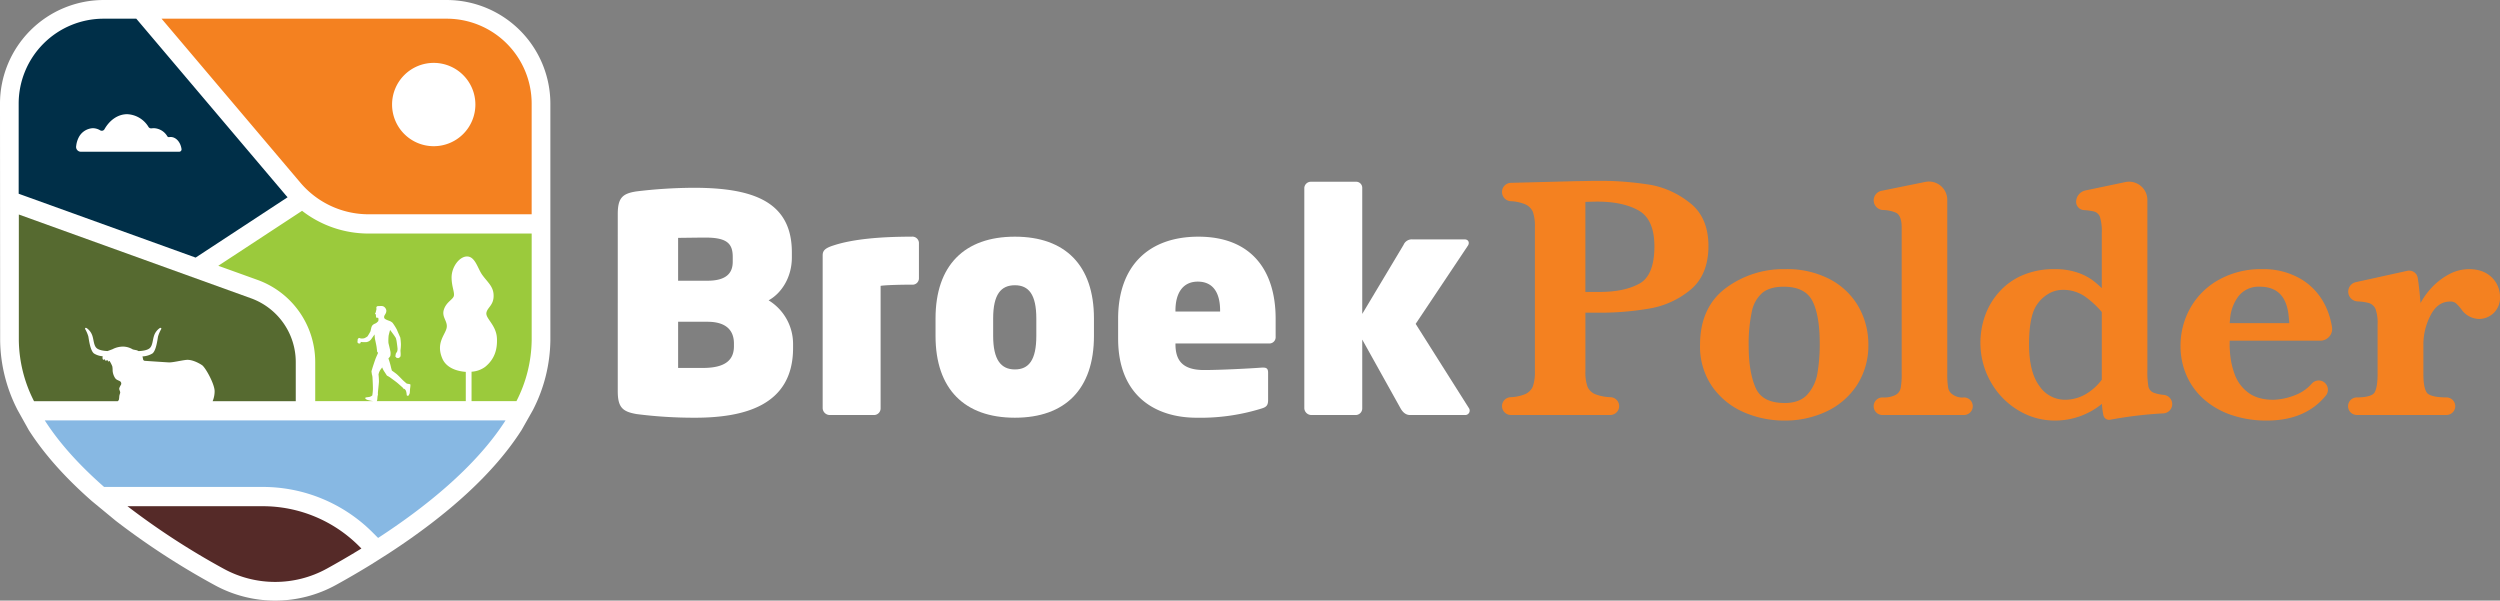
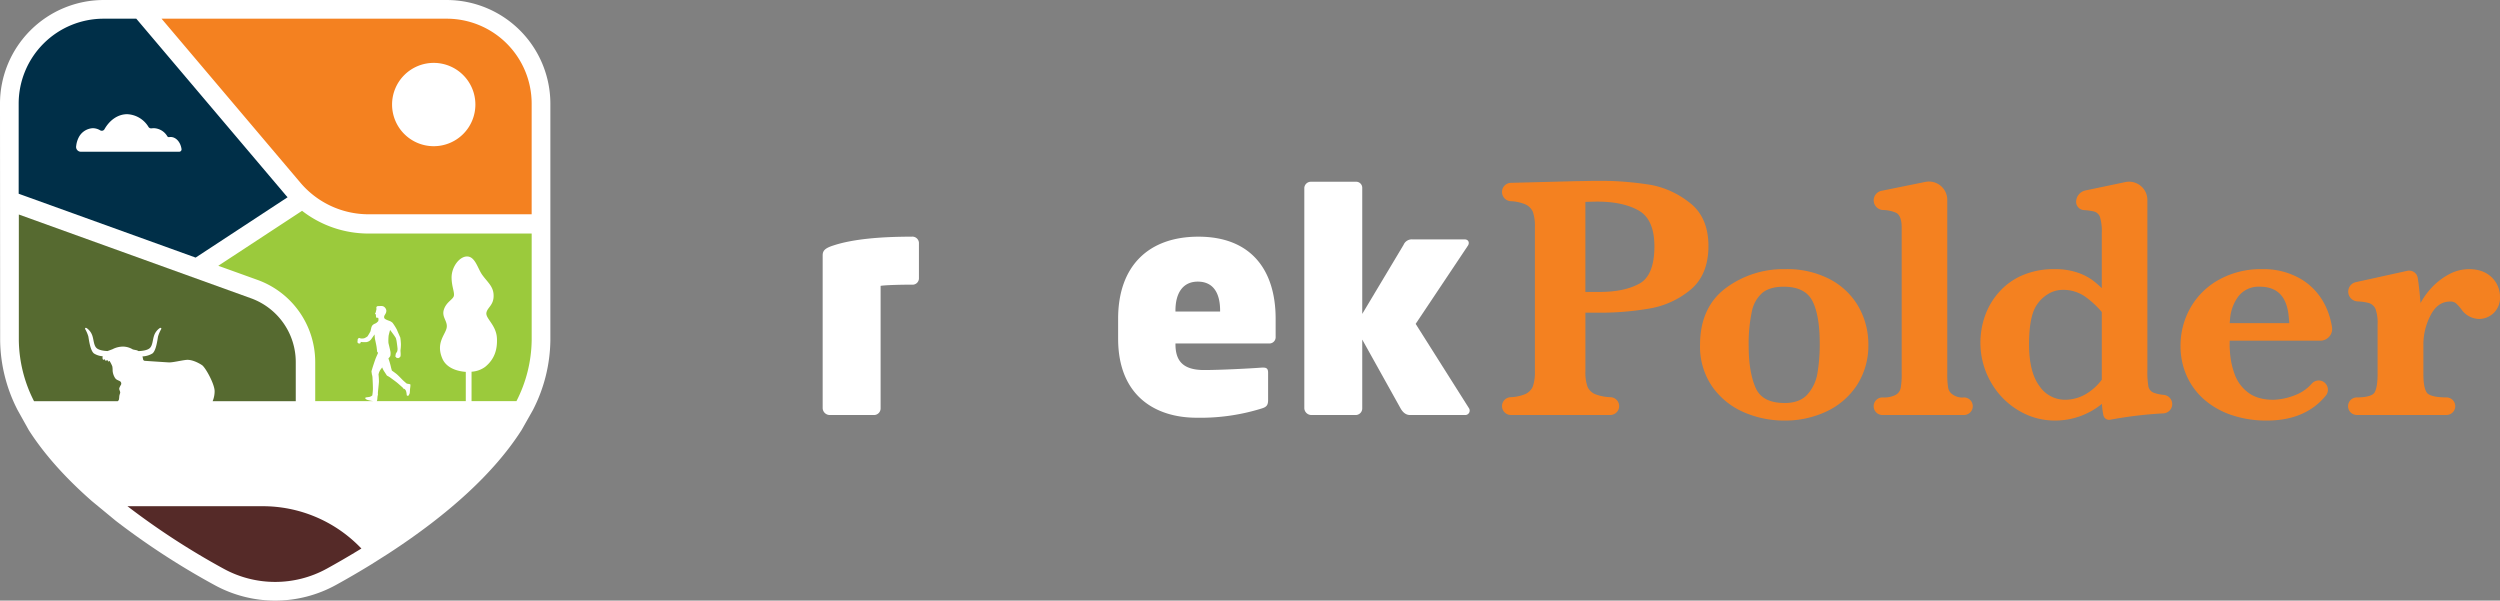
<svg xmlns="http://www.w3.org/2000/svg" width="849.942" height="204.192" viewBox="0 0 849.942 204.192">
  <rect x="0" y="0" width="849.942" height="204.192" fill="#808080" stroke="none" />
  <defs>
    <style>.a{fill:#fff;}.b{fill:#f48120;}.c{fill:#87b8e3;}.d{fill:#552a28;}.e{fill:#99c027;}.f{fill:#002f48;}.g{fill:#9bca3c;}.h{fill:#566a30;}</style>
  </defs>
  <g transform="translate(-4564.992 -578)">
    <g transform="translate(4564.992 578)">
      <path class="a" d="M389.757,285.668a42.908,42.908,0,0,1-20.639-5.3,255.334,255.334,0,0,1-33.483-21.772l-.143-.114-8.01-6.607-.073-.063c-9.033-7.921-16.209-15.982-21.327-23.959l-.105-.164-3.831-6.864-.074-.152a53.072,53.072,0,0,1-5.82-23.391l-.052-80.555a35.283,35.283,0,0,1,35.243-35.247H448.072a35.282,35.282,0,0,1,35.243,35.243v80.522a53.105,53.105,0,0,1-5.828,23.424l-.082.166L473.52,227.7l-.1.149c-9.08,14.16-24.289,28.238-45.2,41.843l-5.824,3.686c-4.066,2.491-8.1,4.842-12.005,6.987A42.909,42.909,0,0,1,389.757,285.668Z" transform="translate(-296.201 -81.476)" />
      <path class="b" d="M462.238,133.329A14.162,14.162,0,1,1,476.4,119.167a14.153,14.153,0,0,1-14.162,14.162m4.407-43.349H369.707l47.063,55.589A30.362,30.362,0,0,0,440.1,156.474h55.432V118.867A28.887,28.887,0,0,0,466.645,89.98" transform="translate(-314.781 -83.626)" />
-       <path class="c" d="M336.74,295.376h53.816a52.767,52.767,0,0,1,37.558,15.557l1.784,1.784c15.787-10.268,33.13-24.054,43.322-39.953H316.577c5.229,8.158,12.342,15.755,20.163,22.611" transform="translate(-301.351 -129.827)" />
      <path class="d" d="M400.063,311.792H354.187a253.072,253.072,0,0,0,32.642,21.22,36.439,36.439,0,0,0,35.153,0c3.6-1.982,7.579-4.279,11.748-6.84l-.741-.741a46.26,46.26,0,0,0-32.925-13.639" transform="translate(-310.858 -139.692)" />
      <path class="e" d="M472.694,264" transform="translate(-340.812 -127.611)" />
      <path class="f" d="M359.342,135.212H325.7a1.64,1.64,0,0,1-1.45-1.962,8.415,8.415,0,0,1,.928-3.046,5.719,5.719,0,0,1,4.734-2.995,4.922,4.922,0,0,1,2.511.732,1.056,1.056,0,0,0,1.477-.445c1.766-3.073,4.551-5.048,7.7-5.048a8.91,8.91,0,0,1,7.231,4.328,1.053,1.053,0,0,0,1.047.484,7.922,7.922,0,0,1,.811-.052,5.557,5.557,0,0,1,4.576,2.811.647.647,0,0,0,.588.223,3.193,3.193,0,0,1,.5-.039c1.831,0,3.361,1.739,3.7,4.04a.8.8,0,0,1-.706.968m35.986,14.58L344.682,89.98h-11.1a28.887,28.887,0,0,0-28.887,28.887v30.625L364.86,171.2l31.266-20.518c-.274-.287-.535-.588-.8-.889" transform="translate(-298.348 -83.626)" />
      <path class="g" d="M446.623,185.121A36.862,36.862,0,0,1,424,177.393l-28.482,18.686L408.91,200.9a29.69,29.69,0,0,1,19.562,27.853v13.351h19.771a12.725,12.725,0,0,1-2.139-.464,2.191,2.191,0,0,1-.6-.4c-.043-.065.034-.354.123-.386s.9-.128,1.214-.179a2.3,2.3,0,0,0,.918-.431c.053-.044.117-.1.171-.155h-.045a14.9,14.9,0,0,0,.2-2.131c.013-1.113-.132-3.758-.155-4.093a4.468,4.468,0,0,0-.19-.85l-.132-.937a.648.648,0,0,1,.028-.3c.061-.177.164-.486.231-.743.1-.385.976-3.061,1.249-3.694s.69-1.577.69-1.577l-.019-.277-.234-.025s-.135-1.128-.207-1.713-.491-2.464-.557-2.75-.143-1.586-.143-1.586-.879,1.281-1.145,1.645a2.469,2.469,0,0,1-1.639.968,8.336,8.336,0,0,1-1.917-.074l-.064.118s.078.16.03.241a.172.172,0,0,1-.13.086s-.055.1-.131.108a2.46,2.46,0,0,1-.4-.027,1.029,1.029,0,0,1-.353-.214,2.572,2.572,0,0,1-.052-.51c0-.075.055-.335.055-.335a3.662,3.662,0,0,1,.019-.382c.018-.081.147-.145.179-.2s.149-.235.291-.231.371.146.587.183a3.775,3.775,0,0,0,1.148-.062,5.284,5.284,0,0,0,1.1-.625,6.248,6.248,0,0,0,.425-.669,9.931,9.931,0,0,0,.611-1.1c.059-.216.066-.349.152-.659.05-.181.123-.516.149-.628a2.42,2.42,0,0,1,.3-.643,2.533,2.533,0,0,1,.684-.556,2.815,2.815,0,0,0,.785-.4,4.974,4.974,0,0,0,.587-.574,3.658,3.658,0,0,0,.066-.679,1.632,1.632,0,0,0-.1-.408,2.7,2.7,0,0,0-.5-.052.29.29,0,0,1-.24-.176,4.037,4.037,0,0,1-.007-.455.46.46,0,0,0-.033-.151l-.027-.114-.033-.135v-.21a1.068,1.068,0,0,1-.2-.083c-.037-.031-.018-.165,0-.188a3.944,3.944,0,0,0,.273-.432c.009-.052-.022-.27-.013-.315s.143-.3.145-.34.044-.456.039-.523-.07-.409.016-.549a.747.747,0,0,1,.54-.291,3.029,3.029,0,0,1,.355,0c.057,0,.361-.016.74-.012a1.491,1.491,0,0,1,.995.3,1.86,1.86,0,0,1,.719,1.213,2.046,2.046,0,0,1-.194.953c-.169.355-.451.743-.5.921a1.12,1.12,0,0,0-.034.606,1.167,1.167,0,0,0,.244.377,5.9,5.9,0,0,0,.634.342c.339.16,1.1.405,1.316.525a4.779,4.779,0,0,1,.631.446,18.3,18.3,0,0,1,1.509,2.393c.188.521.873,2.019.974,2.266s.165.371.165.371a19.233,19.233,0,0,1,.215,2.242,15.433,15.433,0,0,1-.146,2.069,8.4,8.4,0,0,0,.04.892,5.991,5.991,0,0,1-.022,1.078.573.573,0,0,1-.106.269.566.566,0,0,1-.161.065s-.037.191-.084.213-.249.085-.249.085a.28.28,0,0,1-.133.072.7.7,0,0,1-.285-.008c-.038-.017-.114-.058-.114-.058a.277.277,0,0,1-.208,0,.365.365,0,0,1-.126-.135.626.626,0,0,1-.074-.138c0-.027-.01-.082-.017-.146a.19.19,0,0,1-.043.028c-.108.035-.167.035-.191-.036s.072-.275.084-.395.1-.6.1-.6a5.668,5.668,0,0,1,.421-.673,3.152,3.152,0,0,0,.167-.935c0-.37-.3-2.574-.365-2.869s-.227-.877-.227-.877-.519-.8-.667-1-.573-.788-.692-.939-.587-.794-.587-.794-.353,1.228-.5,1.961a16.444,16.444,0,0,0-.066,2.462s.655,2.7.7,3.061a4.107,4.107,0,0,1-.072,1.422,4.368,4.368,0,0,1-.628.788c.137.418.288.873.345,1.042.115.342.445,1.562.477,1.767.027.167.249.951.327,1.228a.274.274,0,0,0,.11.154c.234.164.922.649,1.4,1.024.589.458,1.727,1.66,2.083,2.024s1.321,1.19,1.384,1.245c.054.022.105.046.18.071a1.808,1.808,0,0,0,.543.109,3.127,3.127,0,0,1,.581.138.769.769,0,0,1,.056.259,7.508,7.508,0,0,1-.1,1.043c-.063.329-.078,1.324-.143,1.705a2.634,2.634,0,0,1-.488.9l-.332-.028-.184-.129s-.031-.271-.042-.339a5.381,5.381,0,0,0-.23-1.2,2.923,2.923,0,0,0-.534-.7l-.134.152-.4-.5s-1.506-1.373-2.112-1.849c-.649-.51-1.633-1.212-2.24-1.66a6.918,6.918,0,0,0-.893-.525.648.648,0,0,1-.264-.239c-.165-.262-.513-.81-.847-1.308a7.655,7.655,0,0,1-.678-1.344c-.145.223-.28.418-.387.552a4.179,4.179,0,0,0-.847,1.881,21.24,21.24,0,0,1,.144,2.414c-.06,1.066-.3,3.028-.344,3.629-.03.393.018.785.008,1.043l-.11,0-.039.516s-.022.184-.045.37a3.484,3.484,0,0,1-.112.874c-.047.115-.072.171-.089.2h30.256v-9.951c-3.637-.264-6.765-1.7-7.966-4.511-2.212-5.155.751-7.835,1.407-10.222s-1.748-3.763-.888-6.444,3.236-3.455,3.414-4.76c.191-1.287-.723-3.017-.792-5.93-.109-3.9,2.854-7.616,5.518-7.352,2.553.234,3.413,4.159,4.875,6.2,1.748,2.46,3.688,3.836,3.878,6.662.246,3.706-2.171,4.394-2.445,6.327-.259,1.948,3.414,4.175,3.592,8.685.151,3.6-.7,6.941-4.015,9.651a8.633,8.633,0,0,1-4.619,1.64v10.01h15.265a46.659,46.659,0,0,0,5.178-20.622V185.121Z" transform="translate(-321.305 -105.72)" />
      <path class="h" d="M383.7,207.554l-78.932-28.483v42.874a46.6,46.6,0,0,0,5.171,20.6h28.45a1.123,1.123,0,0,0,.419-.586,10.036,10.036,0,0,0,.119-1.182,7.855,7.855,0,0,1,.284-1.017c.118-.343-.236-.923-.307-1.349s.579-1.431.579-1.431a.931.931,0,0,0-.378-1.255c-.64-.343-1.147-.426-1.574-1.006a5.343,5.343,0,0,1-.876-2.555,7.715,7.715,0,0,0-.106-1.466,10.307,10.307,0,0,0-.946-1.846c-.071,0-.319.224-.4.224-.07-.024-.283-.52-.389-.52s-.391.283-.5.283c-.082-.022-.26-.508-.343-.52s-.367.142-.484.142-.4-.378-.2-1.195a6.392,6.392,0,0,1-2.981-.958c-1.241-.97-1.679-4.448-1.9-5.761a12.008,12.008,0,0,0-1.124-2.6c-.012-.3.189-.473.58-.236a5.115,5.115,0,0,1,1.9,2.567c.484,1.432.46,3.182,1.361,4.128.791.828,2.72,1.053,3.808,1.089l1.669-.615a7.8,7.8,0,0,1,3.821-.9,6.633,6.633,0,0,1,3.111.971s.8.177,1.253.259a2.024,2.024,0,0,1,.639.3c1.041-.024,3.123-.225,3.951-1.1.9-.946.876-2.7,1.362-4.128a5.11,5.11,0,0,1,1.9-2.567c.391-.237.593-.059.58.236a12.024,12.024,0,0,0-1.123,2.6c-.226,1.314-.663,4.791-1.9,5.761a7.209,7.209,0,0,1-3.395,1.006,8.584,8.584,0,0,1,.2.934.661.661,0,0,0,.628.569c1.75.117,7.108.484,8.174.532,1.289.046,4.034-.651,5.879-.853s4.164.983,5.358,1.775,4.318,6.494,4.294,8.871a8.842,8.842,0,0,1-.676,3.4h28.262V229.207A23.066,23.066,0,0,0,383.7,207.554Z" transform="translate(-298.366 -106.144)" />
    </g>
    <g transform="translate(4775.018 639.484)">
-       <path class="a" d="M256.6,421.738c0-4.1-2.255-7.387-9.027-7.387h-9.951v15.7h8.413c8,0,10.565-2.976,10.565-7.389Zm-.408-29.444c0-4.616-2.052-6.564-9.336-6.564-1.95,0-8.517.1-9.235.1V400.4h9.951c6.772,0,8.619-2.872,8.619-6.462Zm-12.928,54.681a153.863,153.863,0,0,1-19.7-1.232c-4.822-.819-6.462-2.255-6.462-7.8V377.727c0-5.537,1.639-6.975,6.358-7.695a165.866,165.866,0,0,1,19.493-1.23c20.208,0,33.339,4.72,33.339,21.953V392.5c0,6.463-3.28,12-7.9,14.569a17.385,17.385,0,0,1,8.312,14.874v1.335c0,19.8-17.029,23.7-33.444,23.7" transform="translate(-217.104 -366.444)" />
      <path class="a" d="M292.281,395.829c-2.564,0-8.72.1-10.566.41v41.651a2.245,2.245,0,0,1-2.052,2.258H264.276a2.427,2.427,0,0,1-2.258-2.258V385.878c0-1.641.82-2.463,3.693-3.384,6.567-2.156,15.9-2.976,26.57-2.976a2.23,2.23,0,0,1,2.465,2.052v12.208a2.182,2.182,0,0,1-2.465,2.052" transform="translate(-192.355 -360.54)" />
-       <path class="a" d="M321.022,407.318c0-8.1-2.565-11.285-7.284-11.285s-7.389,3.079-7.389,11.285v5.95c0,8.106,2.671,11.389,7.389,11.389s7.284-3.181,7.284-11.389Zm-7.284,33.752c-17.131,0-26.98-9.747-26.98-27.8v-5.95c0-18.055,9.849-27.8,26.98-27.8s26.878,9.745,26.878,27.8v5.95c0,18.055-9.747,27.8-26.878,27.8" transform="translate(-178.723 -360.54)" />
      <path class="a" d="M361.455,404.65c0-6.154-2.461-9.847-7.592-9.847-4.924,0-7.591,3.693-7.591,9.847v.309h15.183Zm16.721,11.184h-31.9v.206c0,5.436,2.257,8.819,9.748,8.819,5.435,0,15.488-.512,19.488-.819,1.641-.1,2.26.206,2.26,1.745v9.233c0,1.639-.413,2.359-2.052,2.871a69.813,69.813,0,0,1-22.263,3.183c-13.851,0-26.674-7.285-26.674-26.879V407.42c0-18.052,10.466-27.9,27.29-27.9,17.953,0,26.262,11.389,26.262,27.9v6.158a2.131,2.131,0,0,1-2.154,2.257" transform="translate(-156.672 -360.54)" />
      <path class="a" d="M422.479,446.781H403.5c-1.129,0-2.26-.616-3.183-2.258l-13.029-23.389v23.389a2.245,2.245,0,0,1-2.05,2.258H369.848a2.426,2.426,0,0,1-2.255-2.258V369.531a2.242,2.242,0,0,1,2.255-2.052h15.391a2.059,2.059,0,0,1,2.05,2.052v42.882l14.054-23.493a3.028,3.028,0,0,1,2.975-1.847h17.75c.921,0,1.436.515,1.436,1.231a1.664,1.664,0,0,1-.307.923L405.449,415.8l18.158,28.725a1.508,1.508,0,0,1-1.128,2.258" transform="translate(-134.183 -367.173)" />
      <path class="b" d="M457.7,402.191c-3.414,1.9-7.95,2.855-13.491,2.855h-4.934v-30.6c1.779-.067,3.135-.1,4.127-.1,5.8,0,10.547,1.038,14.091,3.082,3.482,2.01,5.249,6.089,5.249,12.126,0,6.531-1.7,10.784-5.042,12.639m16.815-27.637a30.1,30.1,0,0,0-12.918-5.889,111.294,111.294,0,0,0-13.185-1.325c-.98-.037-2.451-.057-4.375-.057q-2.359,0-3.566.029c-.8.02-1.884.039-3.239.057s-2.62.048-3.761.087l-19.5.5a3.108,3.108,0,0,0-3.046,3.125,3.154,3.154,0,0,0,2.945,3.114,14.577,14.577,0,0,1,4.662.948,5.034,5.034,0,0,1,2.914,2.73,15.268,15.268,0,0,1,.667,5.075v49.127a15,15,0,0,1-.693,5.1,5.019,5.019,0,0,1-2.914,2.733,14.738,14.738,0,0,1-4.715.929,3.026,3.026,0,0,0,.164,6.047h33.77a3.024,3.024,0,0,0,.182-6.043,16.429,16.429,0,0,1-4.889-.881A4.96,4.96,0,0,1,440,437.288a14.82,14.82,0,0,1-.721-5.21V412.108h4.818A98.235,98.235,0,0,0,461,410.7a29.516,29.516,0,0,0,14.079-6.446c4-3.364,6.035-8.348,6.035-14.814,0-6.626-2.219-11.634-6.6-14.884" transform="translate(-110.309 -367.282)" />
      <path class="b" d="M494.257,421.958a14.3,14.3,0,0,1-3.418,7.287c-1.736,1.925-4.324,2.9-7.691,2.9-5.176,0-8.431-1.717-9.954-5.246-1.54-3.57-2.325-8.33-2.325-14.15a52.3,52.3,0,0,1,1.055-11.6,11.37,11.37,0,0,1,3.609-6.468c1.708-1.377,4.133-2.075,7.215-2.075,4.813,0,8.087,1.6,9.737,4.751,1.686,3.226,2.542,8.116,2.542,14.531a59.328,59.328,0,0,1-.769,10.069m4.323-31.838a31.435,31.435,0,0,0-15.2-3.485,32.9,32.9,0,0,0-20.41,6.525c-5.729,4.352-8.633,10.809-8.633,19.186a23.966,23.966,0,0,0,4.169,14.262,25.48,25.48,0,0,0,10.7,8.669,34.422,34.422,0,0,0,13.826,2.841,32.994,32.994,0,0,0,14.294-3.1,25.065,25.065,0,0,0,10.387-8.991,24.78,24.78,0,0,0,3.843-13.79,25.815,25.815,0,0,0-3.285-12.738,24.044,24.044,0,0,0-9.694-9.374" transform="translate(-86.387 -356.618)" />
      <path class="b" d="M523.1,440.829a5.491,5.491,0,0,1-3.692-.895,3.443,3.443,0,0,1-1.681-2.353,27.7,27.7,0,0,1-.309-4.785V373.66a6.225,6.225,0,0,0-7.459-6.1l-14.919,3.027a3.3,3.3,0,0,0,.481,6.527,11.243,11.243,0,0,1,4.644,1.017c1.163.695,1.756,2.371,1.756,4.982V432.8a25.731,25.731,0,0,1-.338,4.808,3.457,3.457,0,0,1-1.7,2.356,8.774,8.774,0,0,1-4.5.869,2.986,2.986,0,0,0,0,5.973H523.1a2.989,2.989,0,0,0,2.984-2.986v0a2.988,2.988,0,0,0-2.984-2.986" transform="translate(-65.417 -367.197)" />
      <path class="b" d="M534.8,409.6a11.928,11.928,0,0,1,3.851-3.851,9.466,9.466,0,0,1,5.094-1.5,12.872,12.872,0,0,1,7.719,2.345,30.623,30.623,0,0,1,5.594,5.183v23a18.1,18.1,0,0,1-5.562,4.979,14.007,14.007,0,0,1-7.006,1.847,10.472,10.472,0,0,1-8.645-4.679c-2.334-3.138-3.518-7.9-3.518-14.141,0-6.181.83-10.617,2.472-13.19m43.317,30.344a12.512,12.512,0,0,1-3.305-.687,2.912,2.912,0,0,1-1.891-2.083,29.331,29.331,0,0,1-.364-5.661V373.691a6.22,6.22,0,0,0-7.5-6.089l-13.567,2.846a3.985,3.985,0,0,0-3.156,3.885,2.823,2.823,0,0,0,2.637,2.79,19.316,19.316,0,0,1,3.332.456,2.945,2.945,0,0,1,2.145,1.911,16.773,16.773,0,0,1,.61,5.385v18.787a34.611,34.611,0,0,0-3.291-2.812,19.252,19.252,0,0,0-5.145-2.544,23.758,23.758,0,0,0-7.69-1.109,26.885,26.885,0,0,0-10.87,2.094,22.544,22.544,0,0,0-8.013,5.8,24.205,24.205,0,0,0-4.746,8.121,27.487,27.487,0,0,0-1.509,8.893,26.84,26.84,0,0,0,3.46,13.342,26.2,26.2,0,0,0,10.961,10.607,23.532,23.532,0,0,0,8.378,2.488,26.5,26.5,0,0,0,2.654.133A25.188,25.188,0,0,0,557.1,443a25.933,25.933,0,0,0,.515,3.922,1.978,1.978,0,0,0,2.328,1.466,139.044,139.044,0,0,1,18.046-2.156,3.147,3.147,0,0,0,.127-6.28" transform="translate(-52.523 -367.18)" />
      <path class="b" d="M596.395,402.322c.076.678.251,2.676.251,2.676l-20.273,0s.164-2.164.295-2.848a14.76,14.76,0,0,1,2.517-6.071,8.659,8.659,0,0,1,7.384-3.476c5.877,0,9.092,3.178,9.826,9.716M608.862,399a21.318,21.318,0,0,0-8.137-8.925,25.043,25.043,0,0,0-13.467-3.437,29.237,29.237,0,0,0-14.458,3.544,25.039,25.039,0,0,0-9.744,9.543,26.018,26.018,0,0,0-3.4,13.025,24.8,24.8,0,0,0,2.036,10.012,23.32,23.32,0,0,0,5.885,8.095A27.444,27.444,0,0,0,576.9,436.2a36.8,36.8,0,0,0,12.137,1.914c8.706,0,15.445-2.858,20.025-8.5a3.143,3.143,0,0,0,.668-2.44,3.18,3.18,0,0,0-1.345-2.154,3.129,3.129,0,0,0-4.051.481,14.526,14.526,0,0,1-5.827,4.019,22.113,22.113,0,0,1-7.231,1.531c-3.617,0-6.527-.836-8.655-2.483a13.478,13.478,0,0,1-4.537-6.127,26.965,26.965,0,0,1-1.585-7.2l-.121-1.689c-.048-.675,0-2.59,0-2.59l2.44,0h28.346a4.072,4.072,0,0,0,3.094-1.427,3.885,3.885,0,0,0,.909-3.13,26.543,26.543,0,0,0-2.3-7.417" transform="translate(-28.355 -356.618)" />
      <path class="b" d="M646.284,390.671c-1.953-2.679-4.923-4.036-8.83-4.036a14.373,14.373,0,0,0-6.792,1.762,22.625,22.625,0,0,0-5.947,4.6,25.294,25.294,0,0,0-3.718,5.18c-.3-3.636-.62-6.516-.951-8.565a2.9,2.9,0,0,0-1.241-1.956,3.017,3.017,0,0,0-2.336-.444l-17.453,3.848a3.294,3.294,0,0,0-2.6,3.237,3.341,3.341,0,0,0,3.181,3.31,17.777,17.777,0,0,1,3.5.462,3.691,3.691,0,0,1,2.562,2.023,13.946,13.946,0,0,1,.743,5.363v16.759c0,3.059-.352,5.2-1.044,6.364-.63,1.061-2.8,1.669-5.957,1.669a2.986,2.986,0,1,0,0,5.971h30.358a2.986,2.986,0,1,0,0-5.971c-3.494,0-5.911-.594-6.63-1.632-.776-1.12-1.169-3.274-1.169-6.4v-9.985a21.468,21.468,0,0,1,2.458-9.914c1.616-3.136,3.8-4.661,6.665-4.661a2.886,2.886,0,0,1,1.9.547,15.384,15.384,0,0,1,1.844,2.012,7.494,7.494,0,0,0,6.013,3.352,7.117,7.117,0,0,0,7.173-7.386,9.194,9.194,0,0,0-1.729-5.512" transform="translate(-8.098 -356.618)" />
    </g>
  </g>
</svg>